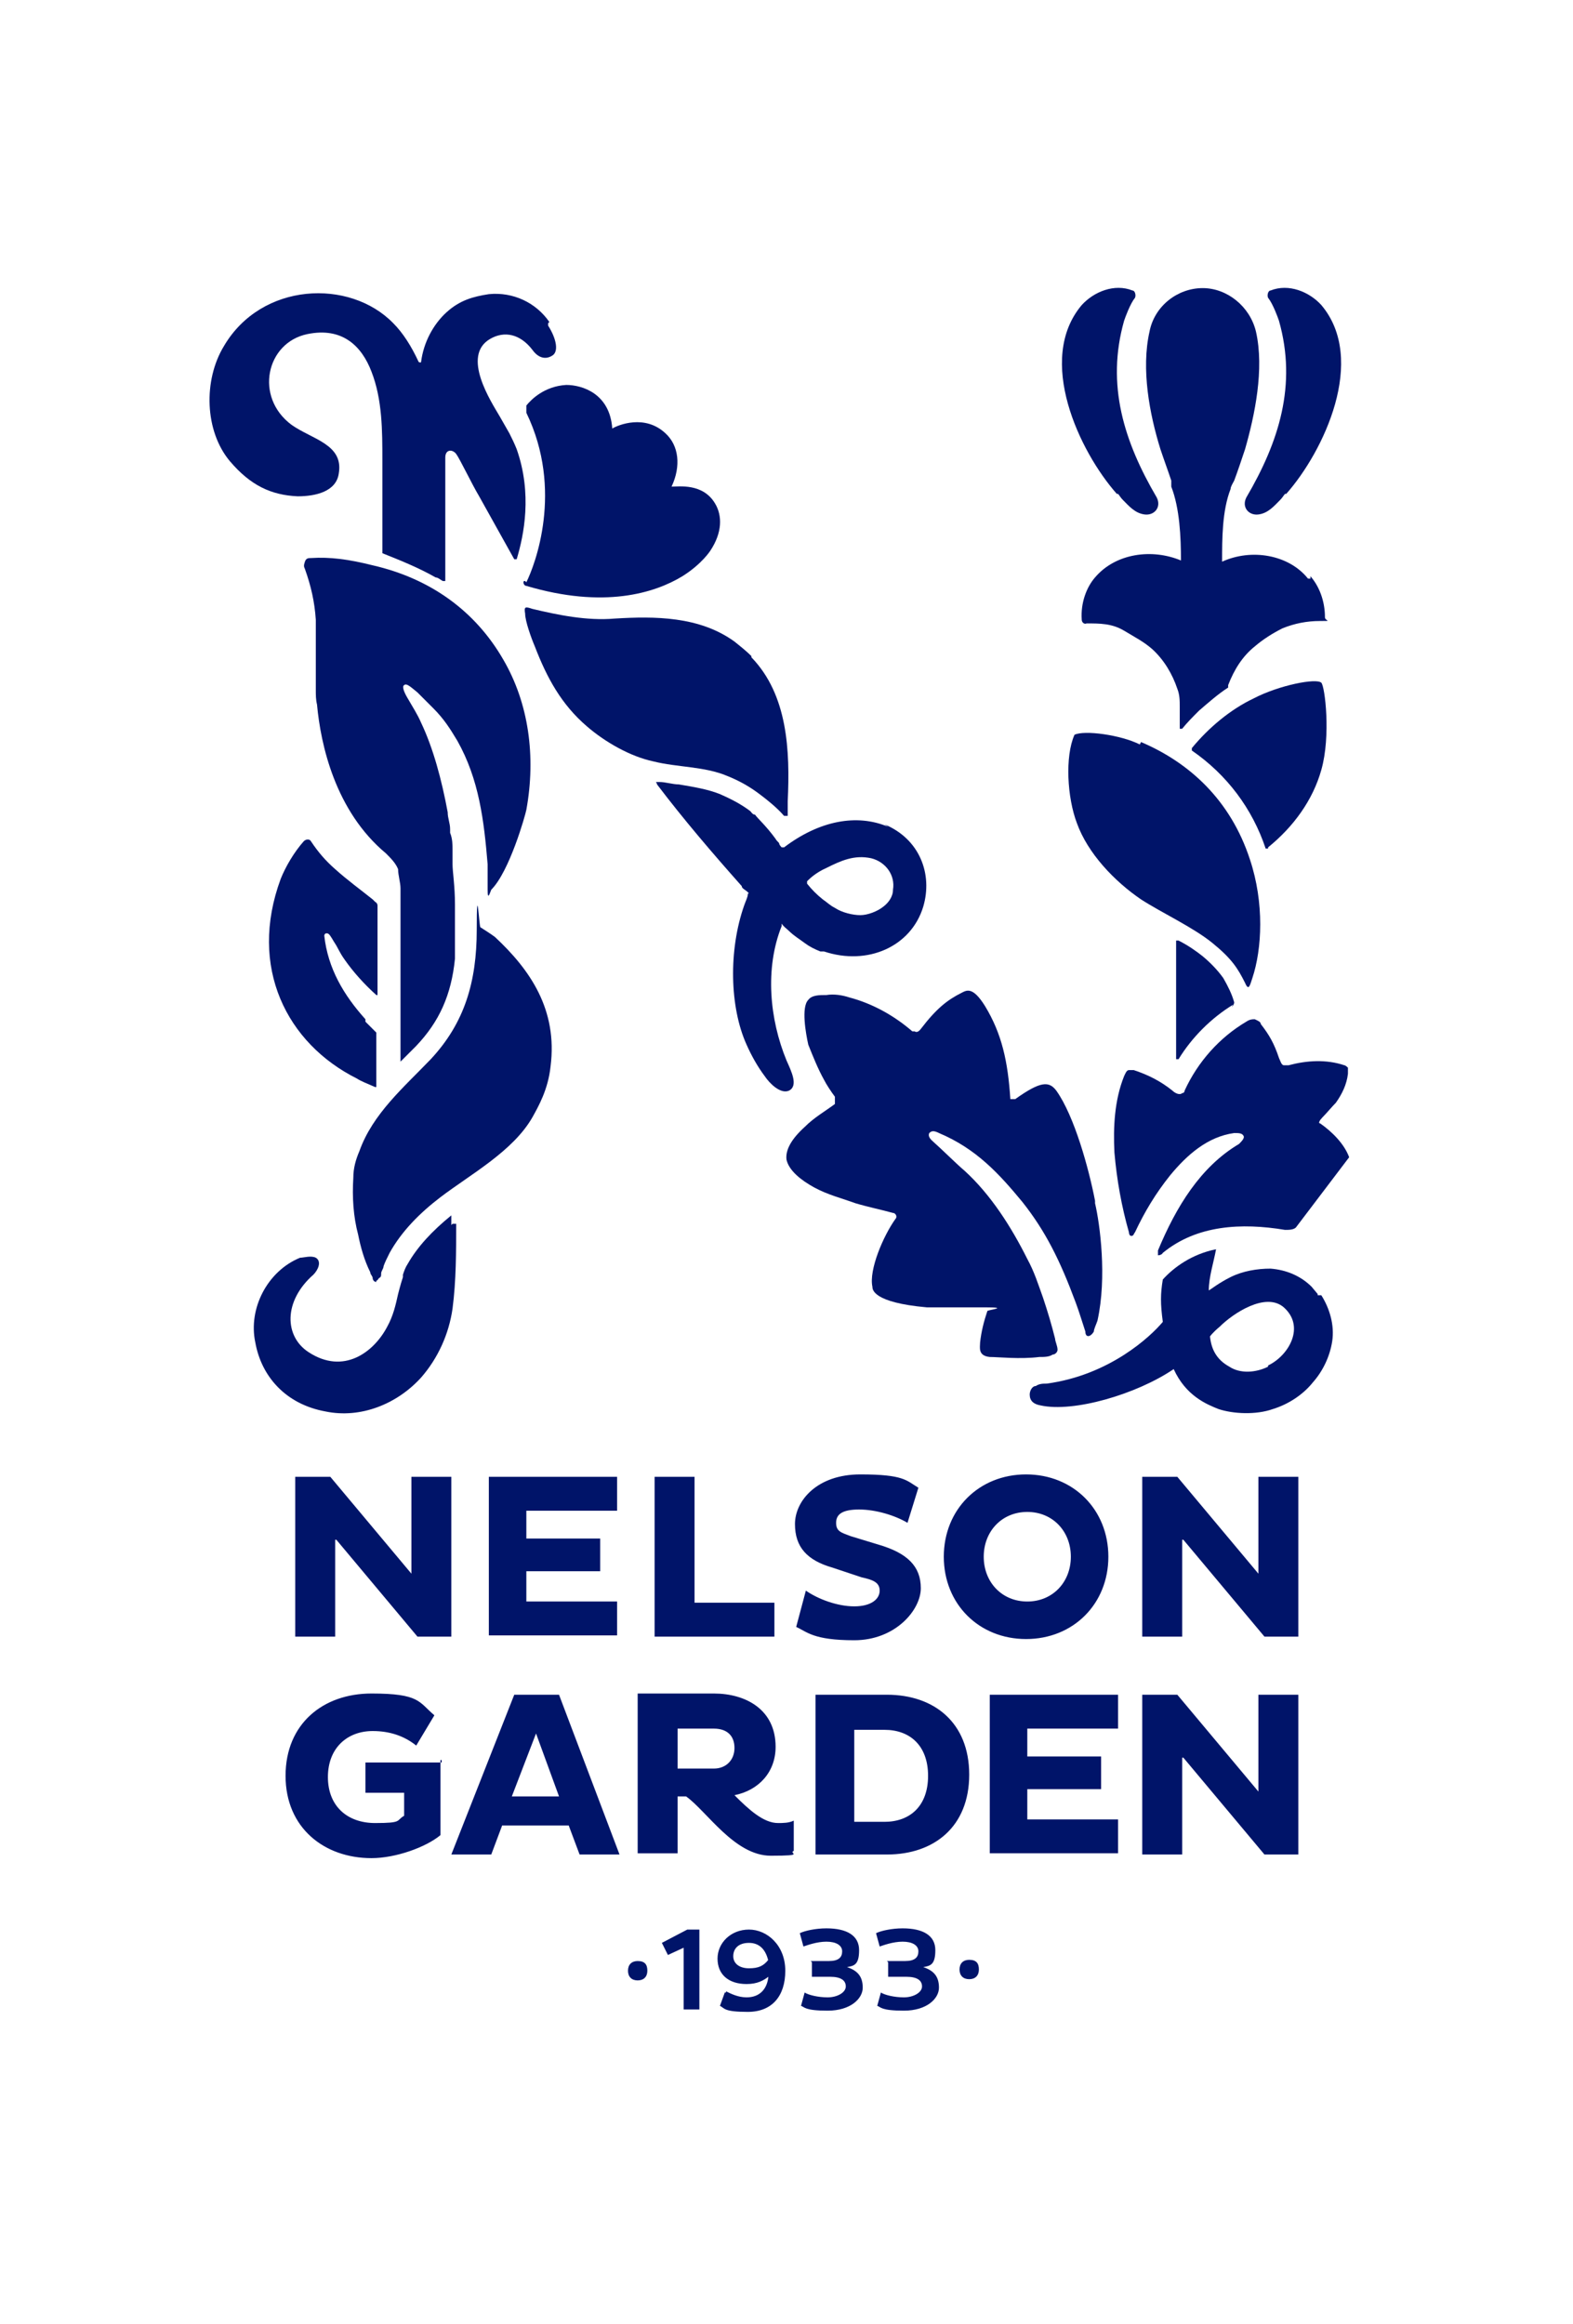
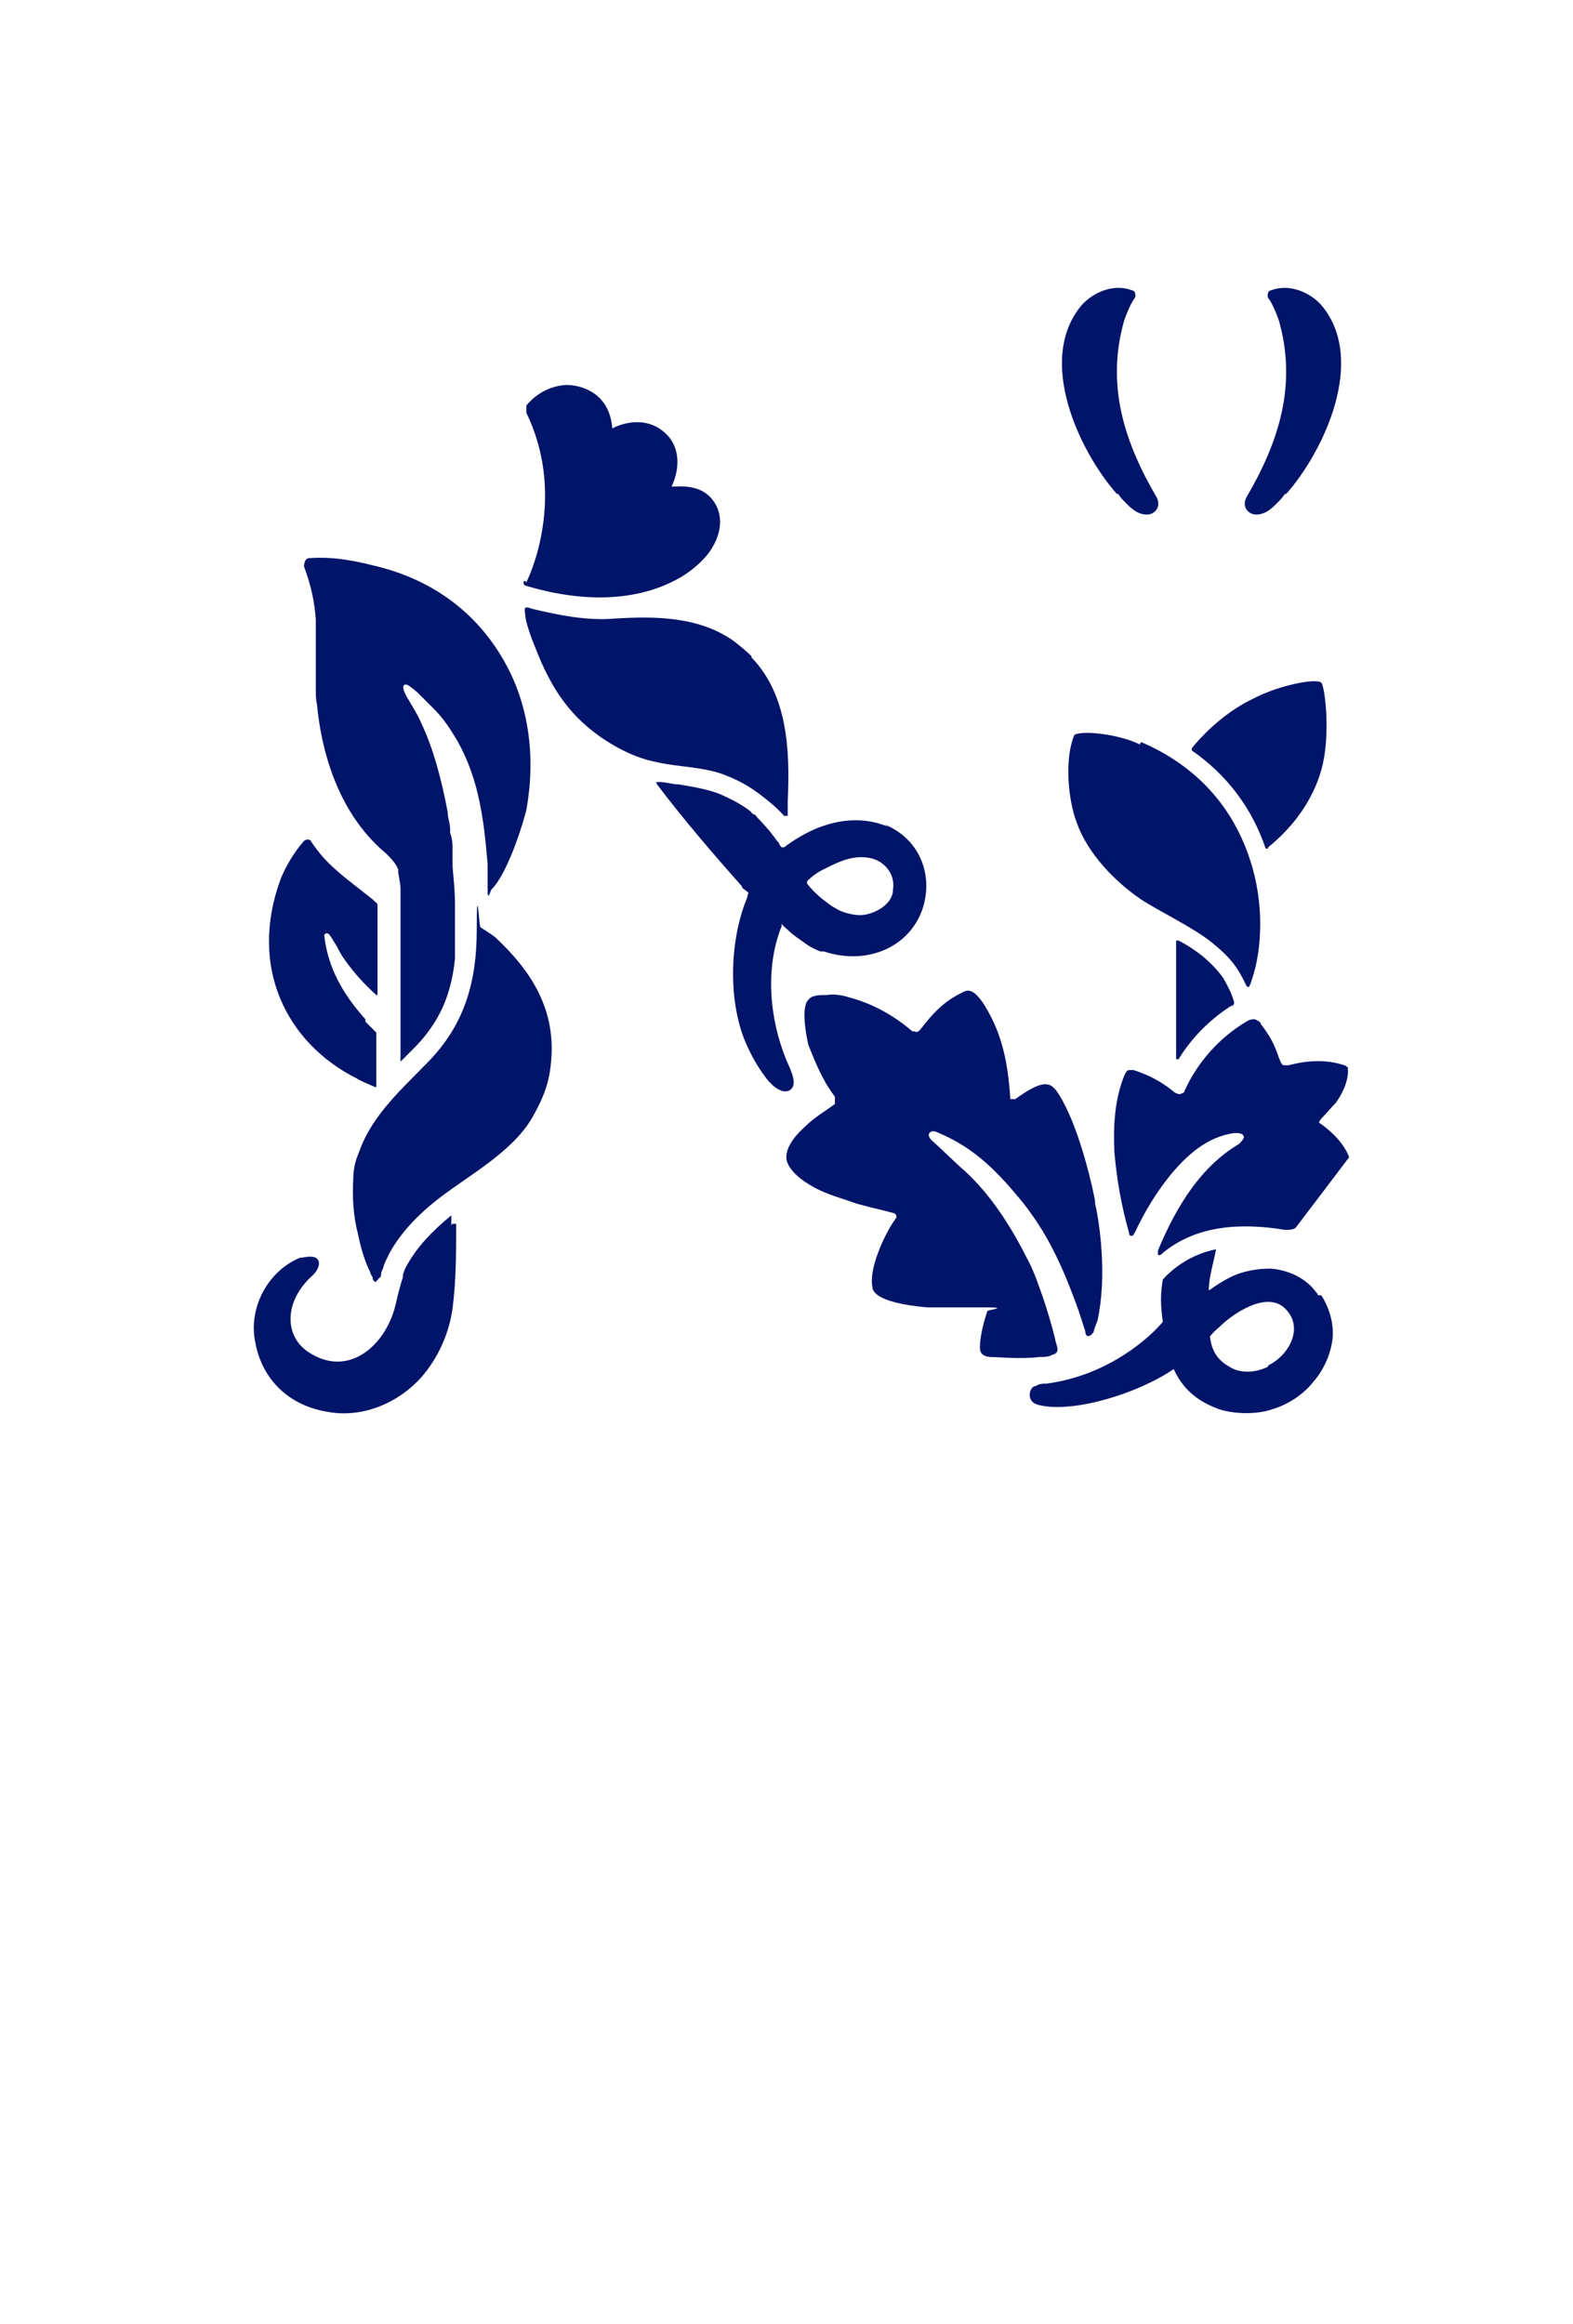
<svg xmlns="http://www.w3.org/2000/svg" id="Layer_1" viewBox="0 0 130 192">
  <defs>
    <style>      .st0 {        fill: #001469;      }    </style>
  </defs>
-   <path class="st0" d="M97.1,73.5h0v-.2h0v.2Z" />
-   <path class="st0" d="M27.7,127.2v8h-3.3v-13.2h2.9l6.7,8v-8h3.3v13.2h-2.8l-6.7-8h0ZM40.4,135.2v-13.2h10.6v2.8h-7.5v2.3h6.1v2.7h-6.1v2.5h7.5v2.8h-10.7.1ZM54.1,135.2v-13.2h3.3v10.4h6.6v2.8h-9.9ZM68.8,129.5c-2.1-.6-3.1-1.7-3.1-3.6s1.8-4.1,5.4-4.1,3.8.5,4.8,1.1l-.9,2.9c-1-.6-2.6-1.1-4-1.1s-1.9.4-1.9,1.1.4.8,1.2,1.1l2.3.7c2.4.7,3.5,1.8,3.5,3.6s-2.1,4.3-5.5,4.3-3.9-.7-4.8-1.1l.8-3c1,.7,2.6,1.3,4,1.3s2.1-.6,2.1-1.3-.6-.9-1.5-1.1l-2.4-.8h0ZM84.8,121.8c3.9,0,6.8,2.9,6.8,6.8s-2.9,6.8-6.8,6.8-6.8-2.9-6.8-6.8,2.9-6.8,6.8-6.8ZM84.9,132.3c2.1,0,3.6-1.6,3.6-3.7s-1.5-3.7-3.6-3.7-3.6,1.6-3.6,3.7,1.5,3.7,3.6,3.7h0ZM97.7,127.2v8h-3.3v-13.2h2.9l6.7,8v-8h3.3v13.2h-2.8l-6.7-8h0ZM36.4,145.4v6.2c-1.2,1-3.7,1.9-5.7,1.9-3.9,0-7.1-2.5-7.1-6.8s3.1-6.8,7.1-6.8,3.9.7,5.2,1.8l-1.5,2.5c-1-.8-2.2-1.2-3.6-1.2-2.1,0-3.7,1.4-3.7,3.8s1.6,3.8,3.9,3.8,1.7-.2,2.4-.6v-1.9h-3.2v-2.5h6.3v-.2ZM42.4,140h3.8l5,13.2h-3.3l-.9-2.4h-5.5l-.9,2.4h-3.3l5.2-13.2h0ZM42.3,148.4h3.9l-1.9-5.2-2,5.2ZM65.6,150.4c-.4.2-.9.2-1.3.2-1.2,0-2.4-1.1-3.6-2.3,2-.4,3.4-1.9,3.4-4,0-3.1-2.5-4.4-5.1-4.4h-6.3v13.2h3.3v-4.7h.7c1.7,1.2,4,4.9,7,4.9s1.4-.2,1.9-.4v-2.7h0v.2ZM59,146.1h-3v-3.3h3c1.1,0,1.7.6,1.7,1.6s-.7,1.7-1.7,1.7h0ZM67.4,140h5.9c3.9,0,6.8,2.3,6.8,6.6s-2.9,6.6-6.8,6.6h-5.9v-13.2h0ZM70.6,142.9v7.6h2.5c2.1,0,3.6-1.3,3.6-3.8s-1.5-3.8-3.6-3.8h-2.5ZM81.8,153.2v-13.2h10.6v2.8h-7.5v2.3h6.1v2.7h-6.1v2.5h7.5v2.8h-10.6ZM97.7,145.2v8h-3.3v-13.2h2.9l6.7,8v-8h3.3v13.2h-2.8l-6.7-8h0ZM52.7,162c.6,0,.8.3.8.8s-.3.8-.8.8-.8-.3-.8-.8.3-.8.8-.8ZM56.8,159.4h1v6.6h-1.3v-5.1l-1.3.6-.5-1,2.1-1.1ZM60,164.5c.4.2,1,.5,1.7.5,1.1,0,1.7-.7,1.8-1.7-.4.3-.9.6-1.8.6-1.5,0-2.4-.8-2.4-2.1s1.1-2.4,2.6-2.4,3,1.3,3,3.4-1.1,3.4-3.1,3.4-1.9-.3-2.3-.5l.4-1.1h.1ZM63.5,162c-.2-.9-.7-1.5-1.6-1.5s-1.3.5-1.3,1.1.5,1,1.3,1,1.2-.2,1.6-.7h0ZM67,162h1.5c.8,0,1.1-.3,1.1-.8s-.5-.8-1.3-.8-1.6.3-1.9.4l-.3-1.1c.4-.2,1.3-.4,2.2-.4,1.7,0,2.7.6,2.7,1.8s-.4,1.3-1,1.4c.9.3,1.3.8,1.3,1.7s-1,1.9-2.9,1.9-1.9-.3-2.2-.4l.3-1.1c.3.2,1.1.4,1.9.4s1.5-.4,1.5-.9-.4-.8-1.3-.8h-1.5v-1.2h0ZM73.3,162h1.5c.8,0,1.1-.3,1.1-.8s-.5-.8-1.3-.8-1.6.3-1.9.4l-.3-1.1c.4-.2,1.3-.4,2.2-.4,1.7,0,2.7.6,2.7,1.8s-.4,1.3-1,1.4c.9.3,1.3.8,1.3,1.7s-1,1.9-2.9,1.9-1.9-.3-2.2-.4l.3-1.1c.3.2,1.1.4,1.9.4s1.5-.4,1.5-.9-.4-.8-1.3-.8h-1.5v-1.2h0ZM80.1,161.9c.6,0,.8.3.8.8s-.3.8-.8.8-.8-.3-.8-.8.3-.8.8-.8Z" />
  <path class="st0" d="M94.3,61.3c4,1.7,7.4,4.8,9,9.7,1.2,3.6,1,7.4.2,9.8-.2.6-.3,1.1-.6.4-.6-1.2-1.1-2-2.7-3.3s-4.2-2.5-5.9-3.6c-2.2-1.5-4.4-3.8-5.3-6.3-.8-2.1-1-5.5-.2-7.3,0,0,0,0,0,0,.8-.4,3.8,0,5.4.8h0Z" />
  <path class="st0" d="M92.3,40.8c-3.1-3.5-6.7-11.1-2.9-15.6,1-1.1,2.7-1.8,4.2-1.2.2,0,.3.4.2.6-.4.5-.8,1.6-.9,1.9-1.5,5.3,0,10,2.7,14.6.4.8-.2,1.5-1,1.4s-1.3-.7-1.8-1.2c-.2-.2-.3-.4-.4-.5h0ZM106.3,40.8c3.1-3.5,6.7-11.1,2.9-15.6-1-1.1-2.7-1.8-4.2-1.2-.2,0-.3.4-.2.6.4.5.8,1.6.9,1.9,1.5,5.3,0,10-2.7,14.6-.4.8.2,1.5,1,1.4s1.3-.7,1.8-1.2c.2-.2.3-.4.4-.5h0ZM111.5,95.6c-.4-1.1-1.4-2.1-2.4-2.8-.2,0,0-.3.2-.5.3-.3.8-.9,1.1-1.2.5-.7.9-1.5,1-2.4v-.5c0,0-.2-.2-.3-.2-1.5-.5-3.1-.4-4.6,0h-.4c-.2,0-.3-.4-.4-.6-.4-1.2-.8-1.9-1.5-2.8,0-.2-.3-.3-.5-.4-.2,0-.4,0-.7.2-2.2,1.3-4,3.3-5.1,5.7,0,0,0,.2-.2.2-.2.2-.6,0-.8-.2-1-.8-2-1.3-3.2-1.7h-.4c-.2,0-.3.3-.4.5-.8,2-.9,4.2-.8,6.3.2,2.3.6,4.5,1.2,6.6,0,0,0,.3.2.3s.2-.2.3-.3c.8-1.7,1.7-3.2,2.9-4.7,1.4-1.7,3.1-3.2,5.3-3.5.4,0,.7,0,.8.3,0,.2-.2.4-.4.6-3.2,1.9-5.2,5.2-6.7,8.8,0,0,0,.3,0,.4,0,0,.3,0,.4-.2,2.8-2.3,6.5-2.5,10.1-1.9.3,0,.7,0,.9-.2M62.1,54.2c-.4-.4-.9-.8-1.4-1.2-2.9-2.1-6.6-2.1-9.9-1.9-2.3.2-4.7-.3-6.8-.8-.6-.2-.7-.2-.6.4,0,.6.5,2,.8,2.7,1,2.6,2.2,4.8,4.3,6.6,1.5,1.3,3.6,2.5,5.5,2.9,2,.5,4.2.4,6.1,1.2,1,.4,1.9.9,2.8,1.6.4.3,1.3,1,1.9,1.7,0,0,.3,0,.3,0v-1.2c.2-4.2,0-8.8-3-11.9h0Z" />
  <path class="st0" d="M43.5,48.1c.7-1.4,3.1-7.6,0-14,0-.2,0-.4,0-.6.4-.5,1.5-1.6,3.3-1.7,1.3,0,3.6.7,3.8,3.6h0c.5-.3,2.7-1.2,4.4.4,1.1,1,1.3,2.7.5,4.4h0c.6,0,2.6-.3,3.6,1.4.6,1,.6,2.4-.4,3.9,0,0-.7,1.1-2.3,2.1-2.3,1.4-6.5,2.7-12.9.8-.2,0-.3-.3-.2-.4h.1ZM108.9,106.9l-.5-.6c-.9-.9-2.1-1.4-3.4-1.5-1.1,0-2.3.2-3.3.7s-1.6,1-1.8,1.1h0c0-1.1.4-2.3.6-3.4h0c-2,.4-3.5,1.5-4.4,2.5h0c-.2,1.2-.2,2,0,3.5h0c-1,1.2-4.4,4.4-9.6,5.1-.3,0-.6,0-.9.2-.3,0-.5.4-.5.7,0,.5.3.8.9.9,2.7.6,7.9-.9,11-3h0c1,2.2,2.7,2.9,3.7,3.3,1.2.4,3.1.5,4.5,0,1.3-.4,2.5-1.2,3.3-2.2.8-.9,1.4-2.1,1.6-3.4s-.2-2.7-.9-3.8h-.3ZM104.8,112.9c-1,.5-2.3.6-3.2,0-1.1-.6-1.5-1.5-1.6-2.5h0s.2-.3.8-.8c1.1-1.1,3.8-2.9,5.3-1.6,1.8,1.6.4,4-1.3,4.8Z" />
  <path class="st0" d="M31.1,105.9c-.2,0-.3-.2-.3-.3,0-.2-.2-.3-.2-.5-.5-1-.8-2.1-1-3.1-.4-1.5-.5-3.1-.4-4.7,0-.8.2-1.5.5-2.2,1.1-3.1,3.7-5.3,5.9-7.6,2.8-3,3.8-6.4,3.8-10.7s.2-.3.3-.2c.3.2.8.5,1.2.8,2.9,2.7,5.2,6,4.6,10.7-.2,1.9-1,3.3-1.5,4.2-1.6,2.8-5.1,4.7-7.6,6.6-1.7,1.3-3.2,2.8-4.2,4.6-.2.4-.4.8-.5,1.1,0,.2-.2.4-.2.6s0,.3-.2.4c0,0-.1.2-.2.2h0ZM30.2,84.2c-1.8-2-3.1-4.2-3.4-6.9,0,0,0-.2.2-.2s.3.2.6.7c.4.6.4.8.9,1.5.7,1,1.6,2,2.6,2.9h.1v-7.4c0,0,0-.2-.2-.3l-.2-.2c-1-.8-2.1-1.6-3.1-2.5-.8-.7-1.4-1.4-2-2.3-.1-.2-.4-.2-.6,0-.8.9-1.5,2.1-1.9,3.1-2.7,7.3.5,13.6,6.3,16.5.3.2.8.4,1.5.7h.1v-4.5c-.3-.3-.6-.6-.9-.9h0v-.2Z" />
  <path class="st0" d="M101.8,83.2c0,0,.2-.2.2-.4-.2-.7-.5-1.3-.9-2-.5-.7-1.1-1.3-1.7-1.8-.5-.4-1.2-.9-2-1.3,0,0-.2,0-.2,0v9.8s0,0,.2,0c1.1-1.8,2.7-3.4,4.5-4.5h0ZM104.8,70h0c2.1-1.7,3.7-3.9,4.4-6.4.8-2.8.3-6.9,0-7.2-.4-.4-3.5.2-5.6,1.3-1.9.9-3.7,2.4-5.1,4.1v.2c2.9,2,5,4.8,6.1,8.1h.2Z" />
-   <path class="st0" d="M108.1,47.8c-1.6-2-4.7-2.5-7.1-1.4h0c0-1.9,0-4.2.7-6,0-.2.2-.5.3-.7.3-.8.6-1.7.9-2.6.8-2.8,1.6-6.6.9-9.7-.5-2.1-2.4-3.6-4.4-3.6h0c-2.1,0-4,1.5-4.4,3.6-.7,3.1,0,6.8.9,9.7.3.9.6,1.7.9,2.6v.2h0c0,0,0,.2,0,.3.7,1.8.8,4.2.8,6.1s0,0,0,0c-2.4-1-5.4-.6-7.1,1.4-.7.8-1.2,2.1-1.1,3.5,0,.2.2.4.4.3,1.1,0,2.1,0,3.1.6s1.6.9,2.3,1.5c1,.9,1.7,2.1,2.1,3.3.2.5.2,1,.2,1.5v1.8s0,0,.2,0c.4-.5.9-1,1.4-1.5.7-.6,1.6-1.4,2.4-1.9v-.2c.5-1.3,1.2-2.4,2.2-3.2.7-.6,1.5-1.1,2.3-1.5,1-.4,2-.6,3.1-.6s.4,0,.4-.3c0-1.4-.5-2.6-1.2-3.4h0v.2Z" />
  <path class="st0" d="M37.3,101.2v-.8h0c-1.6,1.3-2.8,2.6-3.6,4-.2.3-.3.6-.4.9v.2c-.2.6-.4,1.4-.4,1.4-.2.9-.4,1.8-.9,2.7-1.1,2.1-3.6,4-6.5,2.1-2-1.3-2.1-4.2.4-6.4.4-.4.7-1.1.2-1.4-.4-.2-1,0-1.3,0-2.7,1.1-4.3,4.2-3.7,7,.5,2.8,2.5,5.1,5.8,5.7,2.9.6,5.9-.6,7.9-2.8,1.4-1.6,2.3-3.6,2.6-5.7.3-2.3.3-4.7.3-7h-.3Z" />
-   <path class="st0" d="M45.4,26.6c-1.1-1.6-3-2.5-5-2.3-1.3.2-2.4.5-3.5,1.5s-1.9,2.5-2.1,4.1c0,0,0,.1-.2,0-.6-1.3-1.3-2.4-2.1-3.2-3.6-3.7-10.9-3.4-14,1.9-1.7,2.8-1.6,7,.5,9.5,1.7,2,3.4,2.8,5.6,2.9,1.5,0,3.2-.4,3.4-1.9.4-2.4-2.2-2.8-3.9-4-3.1-2.3-2.1-6.8,1.3-7.5,2.9-.6,4.5,1,5.3,3.1.9,2.3.9,4.9.9,7.3v7.7h0c1.5.6,3,1.2,4.4,2,.2,0,.4.2.6.3,0,0,.2,0,.2,0v-10.2c0-.7.6-.7.9-.3.3.4,1.3,2.5,1.9,3.5l2.9,5.2h.2c.6-2,1.3-5.4,0-9.1-.2-.5-.4-.9-.6-1.3l-.8-1.4c-.7-1.2-3.2-5-.8-6.4,1.2-.7,2.5-.4,3.5.9.5.7,1.1.8,1.6.5.6-.3.4-1.4-.3-2.5v-.2Z" />
  <path class="st0" d="M33.1,87.7c.4-.4.9-.9,1.3-1.3,1.9-2,2.9-4.2,3.2-7.2v-4.5c0-1.5-.2-2.7-.2-3.3s0-.7,0-1v-.2c0-.4,0-.9-.2-1.4v-.3c0-.5-.2-.9-.2-1.4h0c-.5-2.7-1.2-5.3-2.2-7.4-.3-.7-.7-1.3-1.1-2-.3-.5-.5-1-.3-1.1.2-.2.6.2,1.1.6l1.3,1.3c.9.9,1.4,1.7,2,2.7,1.8,3.2,2.2,6.6,2.5,10.2v2.1c0,1,.2.2.3,0,1.5-1.5,2.8-6.1,2.9-6.6.8-4.4.2-8.8-1.9-12.4-2.3-4-6-6.7-10.8-7.8-2-.5-3.5-.7-5.1-.6-.2,0-.4,0-.5.3s-.1.4,0,.6c.5,1.4.8,2.7.9,4.2v5.8c0,.4,0,.8.1,1.2.3,3.3,1.5,8.8,5.7,12.3.4.4.8.8,1,1.3,0,.5.2,1.1.2,1.6s0,10,0,14h0v.2ZM73.4,68.3c-2.6-1.1-5.7-.5-8.6,1.7h-.2c0,0-.2-.2-.2-.3s-.2-.2-.3-.4c-.8-1.1-1.5-1.7-1.7-2-.2,0-.3-.2-.4-.3-.8-.6-1.6-1-2.5-1.4-1-.4-2.2-.6-3.4-.8-.5,0-1.1-.2-1.6-.2s-.2,0-.2.2c2.2,2.9,4.6,5.7,7,8.4,0,.2.3.3.5.5s0,0,0,.2c0,.2-.2.6-.3.9-1.3,3.7-1.2,8.4.2,11.5.4.9.9,1.8,1.5,2.6.4.6,1.3,1.5,2,1.2.8-.4.2-1.6-.2-2.5-1.4-3.4-1.8-7.6-.4-11.1,0,0,0-.2,0-.2h0c.2.3.4.4.6.6.4.4.9.7,1.3,1s.8.5,1.3.7c0,0,.2,0,.3,0,3.6,1.2,7.2-.4,8.2-3.7.8-2.7-.3-5.6-3.2-6.8h0ZM73.8,73.5c0,.6-.4,1.1-.8,1.4-.5.4-1.3.7-1.9.7s-1.5-.2-2.1-.6c-.4-.2-.7-.5-1-.7-.5-.4-.9-.8-1.3-1.3v-.2c.2-.2.7-.7,1.6-1.1,1.2-.6,2.3-1.1,3.7-.8,1.2.3,2,1.4,1.8,2.6Z" />
  <path class="st0" d="M90.5,99.2c-.5-2.6-1.7-7-3.2-9.1-.6-.8-1.3-.8-3.4.7-.2,0-.4,0-.4,0-.2-3.1-.7-5.4-2.1-7.7-1-1.6-1.5-1.3-1.9-1.1-1.2.6-2.1,1.3-3.4,3-.3.4-.5.2-.5.2,0,0,0,0-.2,0-1.5-1.3-3.3-2.3-5.2-2.8-.6-.2-1.3-.3-1.9-.2-.6,0-1.2,0-1.5.4-.6.6-.2,2.8,0,3.7.4,1,.8,2,1.3,2.9.2.4.6,1,.9,1.4,0,.2,0,.4,0,.6-.8.6-1.7,1.1-2.5,1.9-1.1,1-1.6,1.9-1.5,2.7.2.9,1.2,1.7,2.3,2.3,1.1.6,2.3.9,3.4,1.3,1,.3,2,.5,3.1.8.2,0,.4.3.2.5-1,1.4-2.2,4.2-1.9,5.6,0,.2,0,1.3,4.5,1.7,1.1,0,2.7,0,4.8,0s.3.2.2.3c-.3.9-.5,1.7-.6,2.6,0,.4-.2,1.1.8,1.2.7,0,2.5.2,4.1,0,.4,0,.8,0,1.1-.2.2,0,.4-.2.4-.4,0-.3-.2-.7-.2-.9-.3-1.2-.6-2.2-1-3.4-.4-1.1-.7-2.1-1.3-3.2-1.3-2.6-3-5.3-5.2-7.3-.6-.5-1.8-1.7-2.7-2.5-.2-.2-.3-.4-.2-.6.2-.2.4-.2.8,0,3.1,1.3,5,3.4,6.9,5.7,1.9,2.4,3.1,4.8,4.4,8.3.3.8.5,1.5.8,2.4,0,.5.4.5.7,0,0-.2.2-.6.3-.9.8-3.6.2-8-.2-9.7h0v-.2Z" />
</svg>